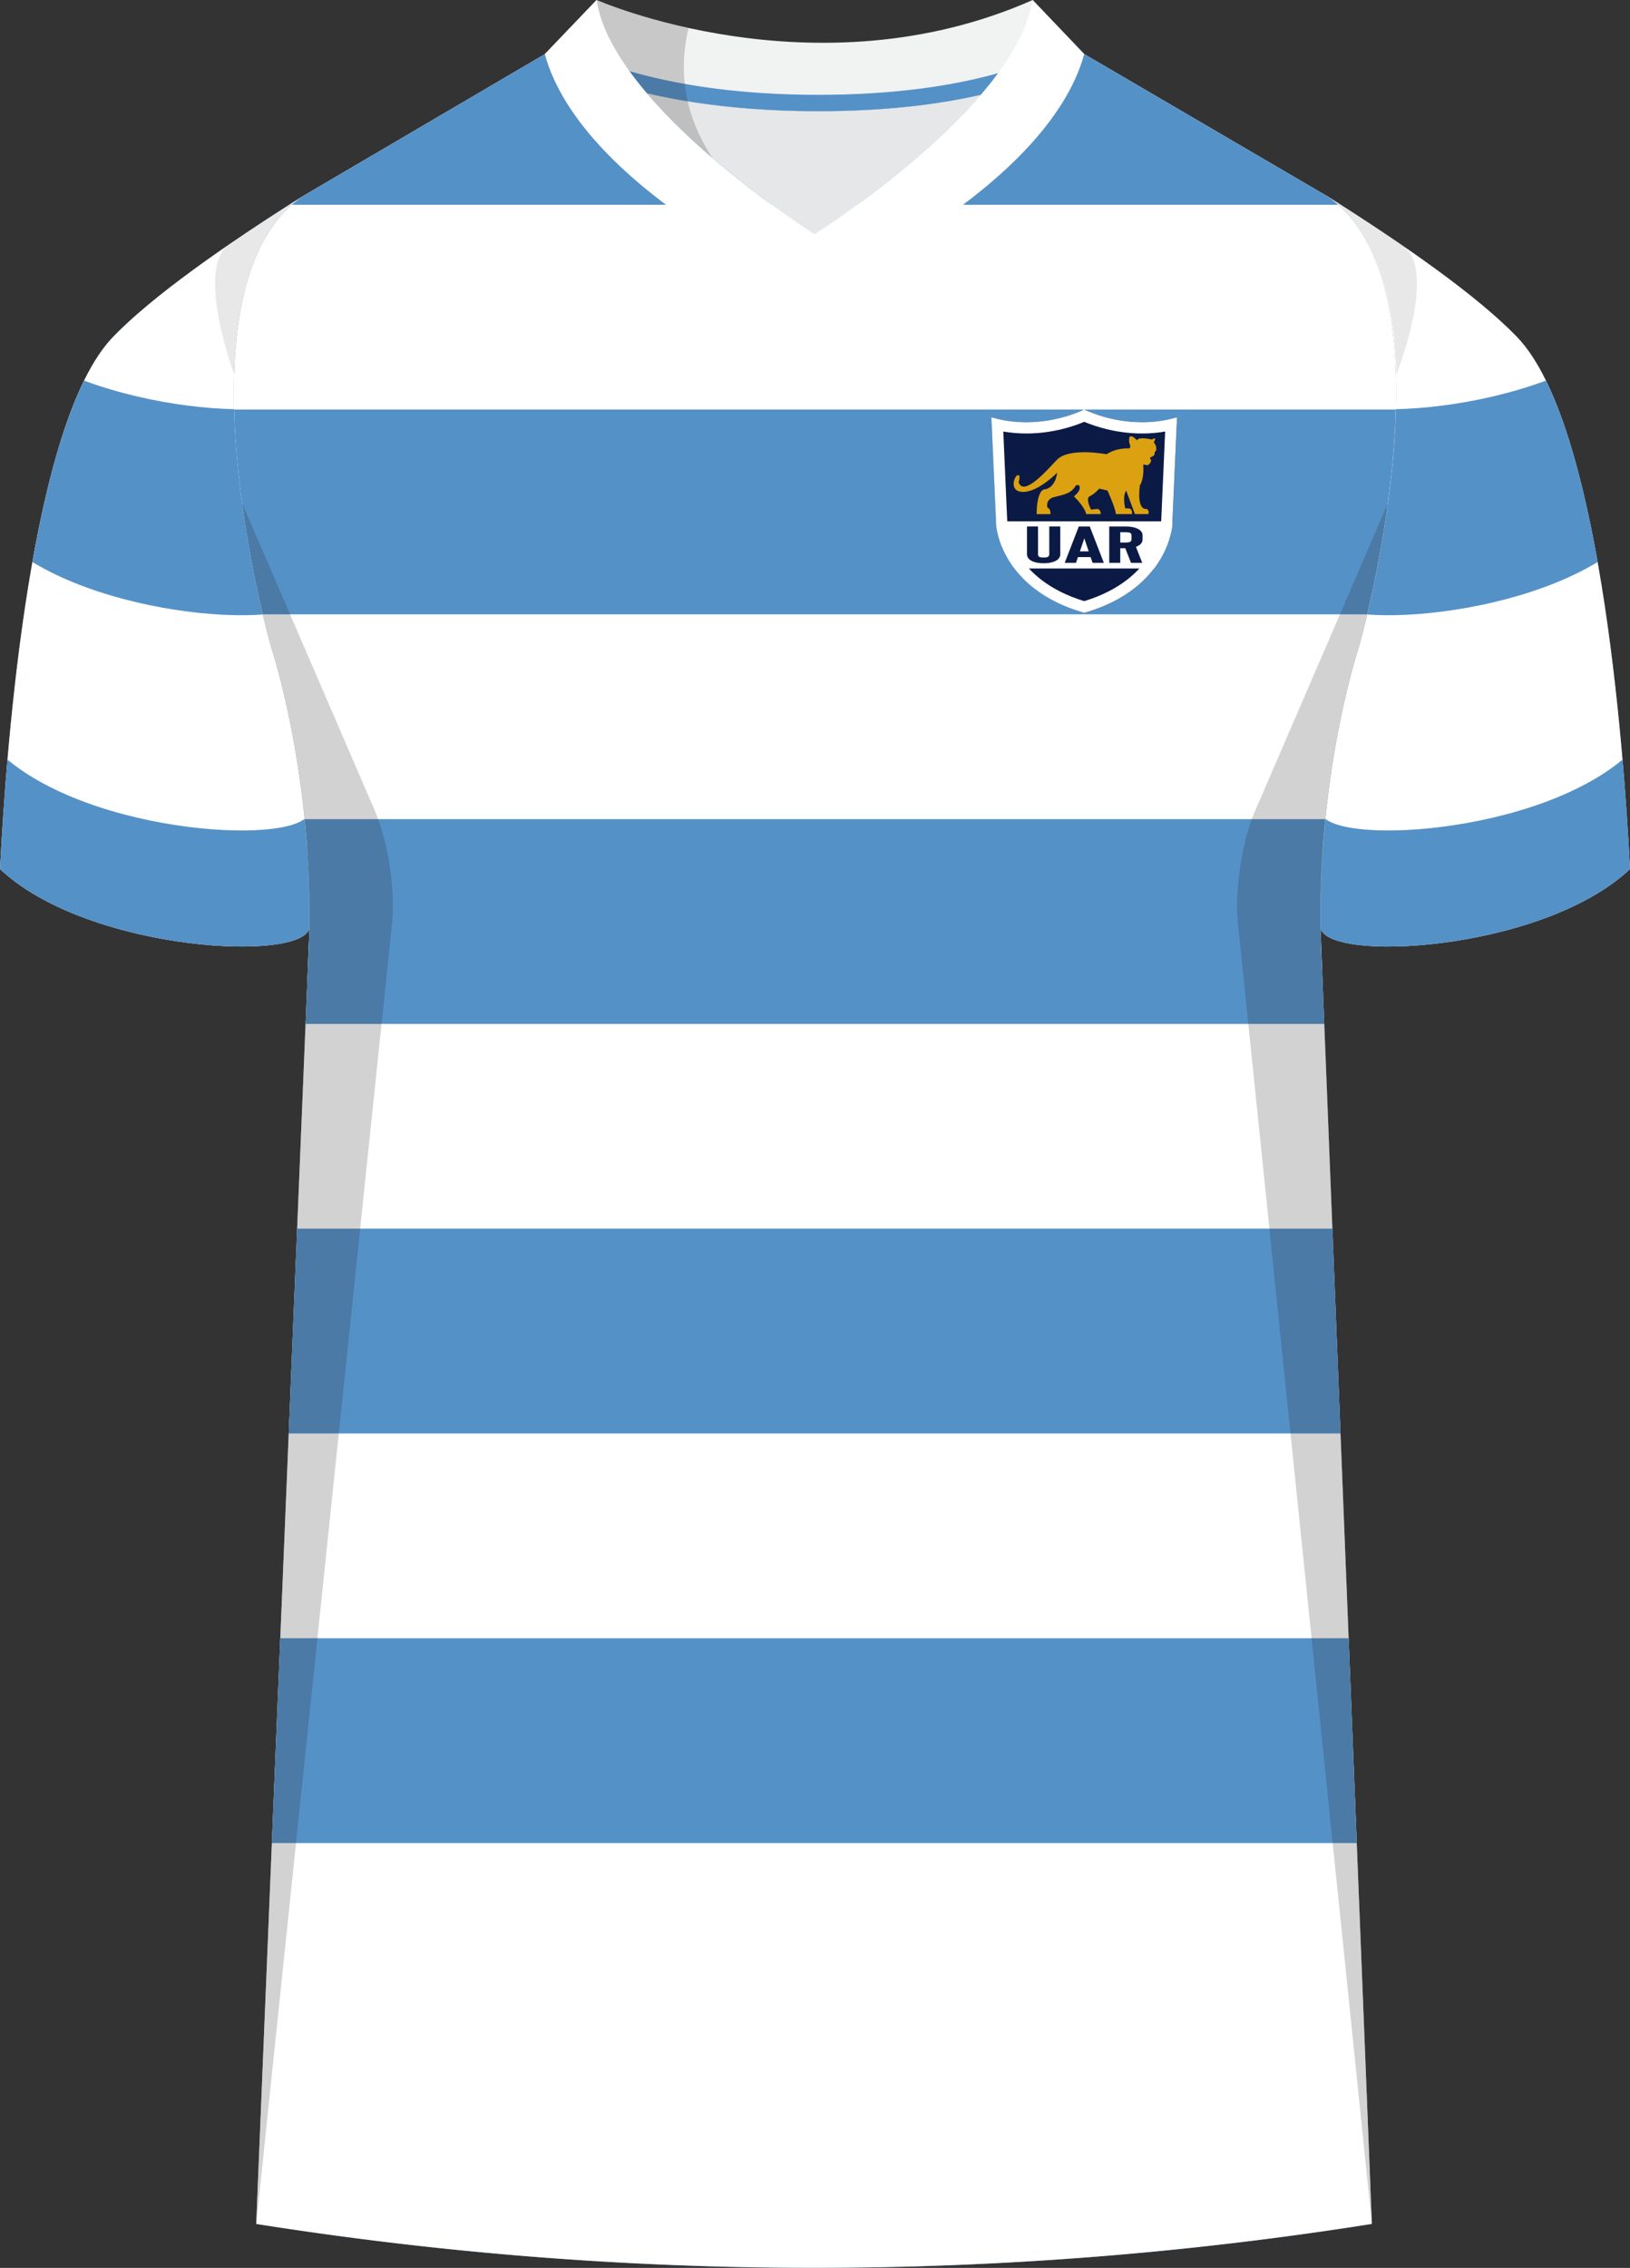
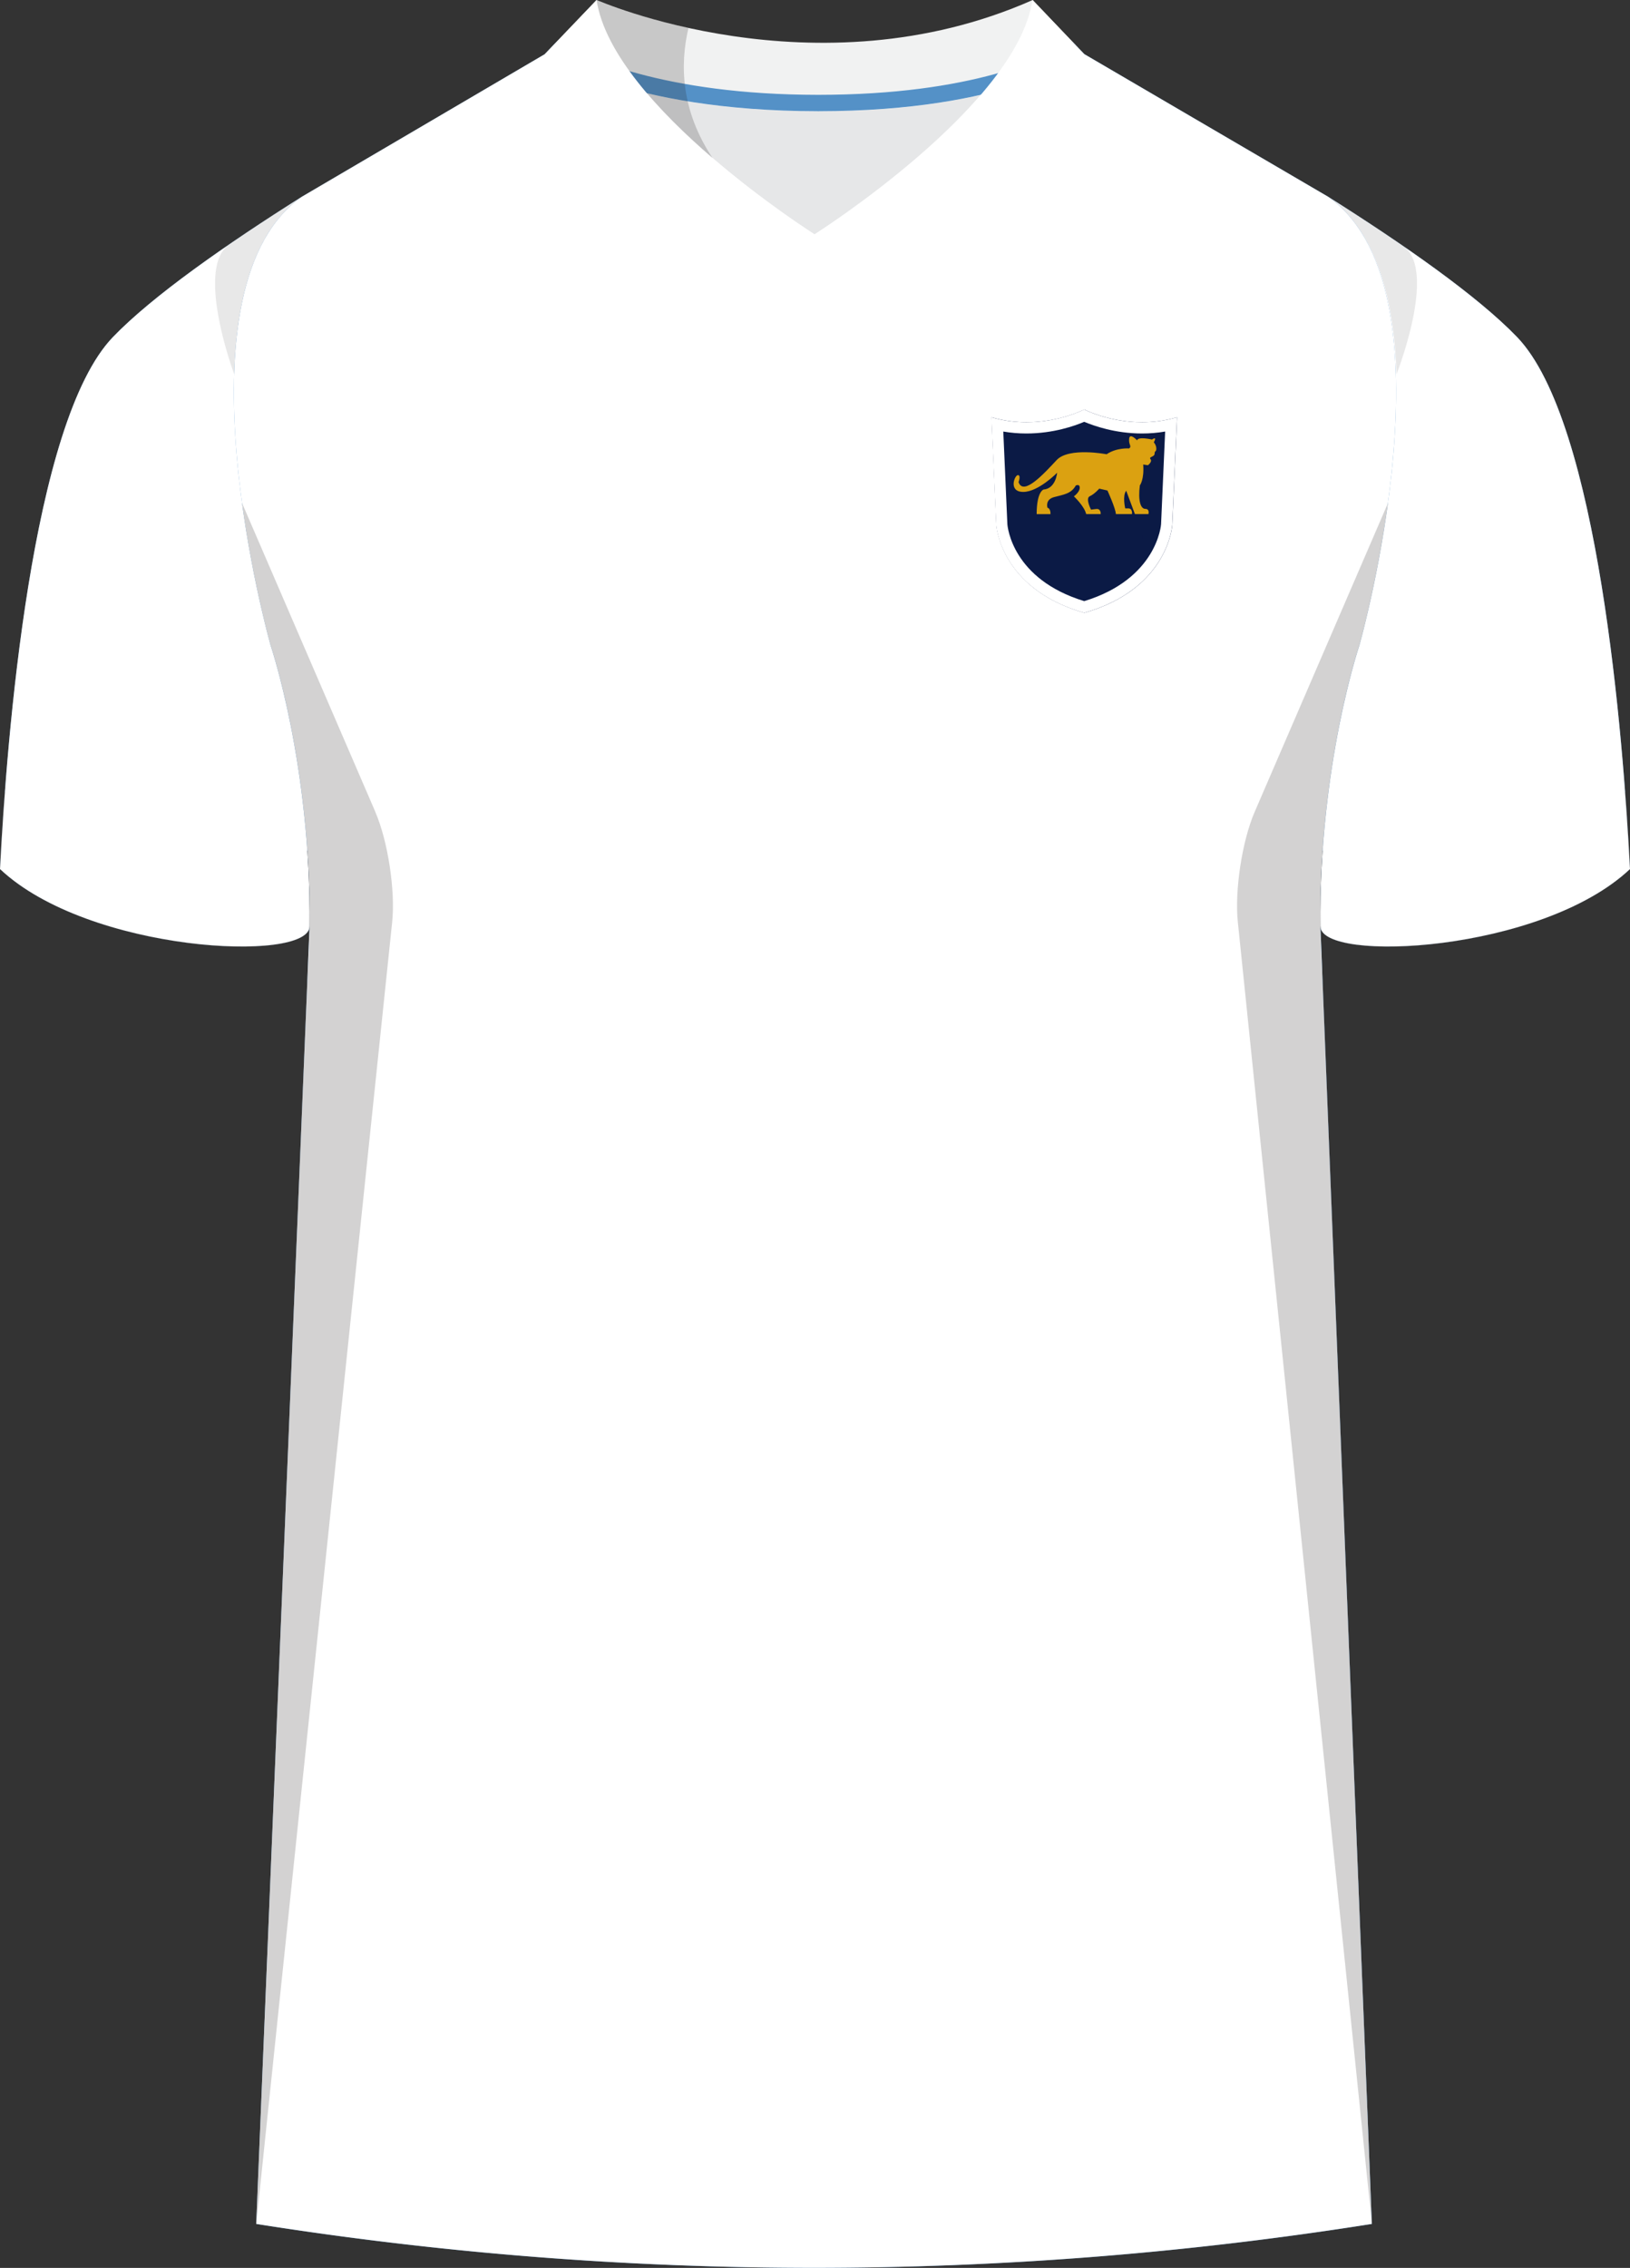
<svg xmlns="http://www.w3.org/2000/svg" viewBox="0 0 359.52 500">
  <rect x="0" y="0" width="359.52" height="500" fill="#333333" stroke="none" />
  <defs>
    <clipPath id="clippath">
      <path d="m239.15 11.93 53.76 31.43c29.13 20.49 6.91 98.93 6.91 98.93s-8.95 26.4-8.59 61.93l11.35 286.08a786.54 786.54 0 0 1-246.07 0l11.77-286.08c.37-35.53-8.59-61.93-8.59-61.93S37.47 63.84 66.6 43.36l53.58-31.43 60.3 12.58 58.66-12.58Z" class="cls-10" />
    </clipPath>
    <clipPath id="clippath-1">
-       <path d="M239.15 135.11c18.66-5.33 19.42-19.42 19.42-19.42l1.05-23.7c-10.95 3.24-20.46-1.71-20.46-1.71s-9.52 4.95-20.46 1.71l1.05 23.7s.76 14.09 19.42 19.42Z" class="cls-6" />
-     </clipPath>
+       </clipPath>
    <clipPath id="clippath-2">
      <path d="M299.83 142.3s22.22-78.45-6.91-98.93c16.69 10.52 32.92 21.85 41.69 30.94 18.05 18.72 23.45 88.61 24.92 117.3-19.56 18.44-68.2 20.76-68.28 12.63-.37-35.53 8.59-61.93 8.59-61.93Zm-240.13 0s-22.22-78.45 6.91-98.93C49.92 53.89 33.69 65.22 24.93 74.31 6.87 93.02 1.47 162.91 0 191.6c19.55 18.44 68.2 20.76 68.28 12.63.37-35.53-8.59-61.93-8.59-61.93Z" class="cls-2" />
    </clipPath>
    <style>.cls-1{clip-path:url(#clippath)}.cls-2{fill:none}.cls-10,.cls-11,.cls-2,.cls-3,.cls-4,.cls-5,.cls-6,.cls-7,.cls-8,.cls-9{stroke-width:0}.cls-10,.cls-12{fill:#fff}.cls-13,.cls-6{fill:#0b1a45}.cls-14{clip-path:url(#clippath-1)}.cls-15{clip-path:url(#clippath-2)}.cls-3{opacity:.5}.cls-3,.cls-7{fill:#231f20}.cls-16{isolation:isolate}.cls-17{mix-blend-mode:multiply;opacity:.2}.cls-4{fill:#5491c7}.cls-5{fill:#1a1718}.cls-8{fill:#dba111}.cls-9{fill:#f1f2f2}.cls-11{fill:#e6e7e8}</style>
  </defs>
  <g class="cls-16">
    <g id="Laag_1" data-name="Laag 1">
      <g id="Argentina">
        <path id="Jersey_Color" d="m238.53 11.56 54.38 31.8c16.69 10.52 32.92 21.85 41.69 30.94 18.05 18.72 23.45 88.61 24.92 117.3-19.56 18.44-68.2 20.76-68.28 12.63l11.35 286.08a786.54 786.54 0 0 1-246.07 0l11.77-286.08c-.08 8.13-48.73 5.8-68.28-12.63 1.47-28.68 6.87-98.58 24.92-117.3 8.76-9.09 24.99-20.42 41.68-30.94l53.58-31.43 60.3 12.58 58.04-12.95Z" class="cls-4" data-name="Jersey Color" />
        <g id="Jersey_Pattern" data-name="Jersey Pattern">
          <path d="m239.15 11.93 53.76 31.43c29.13 20.49 6.91 98.93 6.91 98.93s-8.95 26.4-8.59 61.93l11.35 286.08a786.54 786.54 0 0 1-246.07 0l11.77-286.08c.37-35.53-8.59-61.93-8.59-61.93S37.47 63.84 66.6 43.36l53.58-31.43 60.3 12.58 58.66-12.58Z" class="cls-12" />
          <g class="cls-1">
            <g>
-               <path d="M51.59 0h256.44v45.15H51.59zM51.59 90.29h256.44v45.15H51.59zM51.59 180.59h256.44v45.15H51.59zM51.59 270.88h256.44v45.15H51.59zM51.59 361.18h256.44v45.15H51.59z" class="cls-4" />
-             </g>
+               </g>
          </g>
        </g>
        <g id="Logo">
          <g>
            <path d="M239.15 135.11c18.66-5.33 19.42-19.42 19.42-19.42l1.05-23.7c-10.95 3.24-20.46-1.71-20.46-1.71s-9.52 4.95-20.46 1.71l1.05 23.7s.76 14.09 19.42 19.42Z" class="cls-13" />
            <g class="cls-14">
              <path d="M215.06 114.94h48.17v10.39h-48.17z" class="cls-10" />
            </g>
          </g>
          <g>
            <path d="M230.2 124.18c-1.06 0-1.92-.16-2.57-.47-.74-.37-1.11-.87-1.11-1.5v-6.14h2.43v6.14c0 .28.1.47.31.57.19.09.5.14.93.14s.72-.05.91-.14c.22-.11.33-.3.33-.57v-6.14h2.43v6.14c0 .62-.37 1.12-1.11 1.5-.68.31-1.53.47-2.57.47ZM240.55 122.82h-2.79l-.44 1.27h-2.48l3.1-8.01h2.43l3.1 8.01h-2.48l-.44-1.27Zm-.42-1.26-.97-2.87-.97 2.87h1.95ZM251.94 124.09h-2.48l-1.26-3.22h-1.11v3.22h-2.43v-8.01h3.67c1.05 0 1.9.16 2.57.48.74.35 1.11.85 1.11 1.49v.86c0 .65-.37 1.15-1.11 1.5-.1.05-.22.1-.35.15l1.39 3.54Zm-2.37-6.05c0-.27-.11-.46-.33-.57-.19-.09-.49-.14-.91-.14h-1.24v2.28h1.24c.41 0 .72-.05.91-.14.22-.11.33-.3.33-.57v-.86Z" class="cls-6" />
          </g>
          <path id="Logo-2" d="M254.48 97.52s.88-1.46-.4-.62c0 0-3.07-.72-3.28.18 0 0-1.61-1.75-1.75-.36-.15 1.39.66 1.61 0 2.15 0 0-2.78-.22-4.97 1.28 0 0-8.32-1.61-11.02 1.28-2.7 2.88-7.34 8.03-8.4 4.86 0 0 .58-1.54-.15-1.54s-2.16 3.7 1.18 3.7 7.47-4.22 7.47-4.22-.27 3.49-3.01 3.7c0 0-1.5.47-1.5 5.42h3.04s.11-1.18-.66-1.42c0 0-.58-1.78 1.45-2.33s3.78-.71 4.79-2.55c0 0 .88-.47.88.49s-1.29 1.89-1.29 1.89 2.3 2.14 2.71 3.91h3.2s.11-1.26-1.01-1.12l-1.12.14s-1.31-2.49-.27-2.96c1.04-.47 2.08-1.67 2.08-1.67l1.81.41s1.81 3.94 1.86 5.2h3.56s.19-1.31-.9-1.26h-.6s-.66-2.77.22-3.89l1.92 5.15h2.98s.33-1.15-.69-1.15-1.64-1.78-1.2-5.18c0 0 .99-1.23.74-4.6l1.04.16s1.04-.79.57-1.34c-.47-.55.9-.46.9-1.2s.38-.33.38-1.12-.55-1.39-.55-1.39Z" class="cls-8" data-name="Logo" />
          <path d="M239.15 93c2.09.88 6.83 2.57 12.75 2.57 1.72 0 3.43-.14 5.09-.43l-.9 20.42c0 .12-.84 12.05-16.95 16.97-15.83-4.83-16.9-16.31-16.95-16.97l-.9-20.42c1.67.29 3.37.43 5.09.43 5.92 0 10.67-1.68 12.75-2.57m0-2.72s-5.41 2.81-12.75 2.81c-2.4 0-5.01-.3-7.71-1.1l1.05 23.7s.76 14.09 19.42 19.42c18.66-5.33 19.42-19.42 19.42-19.42l1.05-23.7c-2.7.8-5.31 1.1-7.71 1.1-7.35 0-12.75-2.81-12.75-2.81Z" class="cls-10" />
        </g>
        <g id="Cuffs">
          <path d="M0 191.6c.24-4.71.59-10.52 1.08-17.04 19.01 16.51 61.67 19.33 66.71 12.96.36 5.27.55 10.87.49 16.72-.08 8.13-48.73 5.8-68.28-12.63ZM359.52 191.6c-.24-4.71-.59-10.52-1.08-17.04-19.01 16.51-61.67 19.33-66.71 12.96-.36 5.27-.55 10.87-.49 16.72.08 8.13 48.73 5.8 68.28-12.63Z" class="cls-5" />
        </g>
        <g id="Sleeves">
          <path d="M291.24 204.23c.09 8.13 48.73 5.8 68.28-12.63-1.48-28.68-6.87-98.58-24.92-117.3-8.76-9.09-25-20.42-41.69-30.94 29.13 20.49 6.91 98.93 6.91 98.93s-8.95 26.4-8.59 61.93ZM68.28 204.23c-.08 8.13-48.73 5.8-68.28-12.63 1.47-28.68 6.87-98.58 24.92-117.3 8.76-9.09 24.99-20.42 41.68-30.94-29.13 20.49-6.91 98.93-6.91 98.93s8.95 26.4 8.59 61.93Z" class="cls-10" />
        </g>
        <g id="Sleeve_Pattern" data-name="Sleeve Pattern">
          <g class="cls-15">
-             <path d="M359.52 166.01c-19.56 18.44-68.2 20.76-68.28 12.63v25.59c.09 8.13 48.73 5.8 68.28-12.63v-25.58ZM359.52 73.15c-19.56 18.44-68.2 20.76-68.28 12.63v45.41c.09 8.13 48.73 5.8 68.28-12.63V73.15ZM0 166.01c19.56 18.44 68.2 20.76 68.28 12.63v25.59c-.09 8.13-48.73 5.8-68.28-12.63v-25.58ZM0 73.15c19.56 18.44 68.2 20.76 68.28 12.63v45.41c-.09 8.13-48.73 5.8-68.28-12.63V73.15Z" class="cls-4" />
-           </g>
+             </g>
        </g>
        <g id="Collar">
          <g>
            <path d="M179.66 51.67s-22.7-14.36-36.97-31.12c9.33 2.2 21.8 3.96 37.81 3.97 15.17 0 26.96-1.58 35.85-3.62-14.29 16.62-36.68 30.78-36.68 30.78Z" class="cls-11" />
            <path d="M227.78 0c-47.95 21.23-96.19 0-96.19 0l-11.4 11.93s17.44 12.57 60.3 12.59c41.56-.02 57.7-11.83 58.66-12.59L227.78 0Z" class="cls-9" />
            <path d="M122.83 9.15c5.68 3.31 23.37 11.75 57.66 11.76 34-.01 50.71-8.23 56.14-11.61l2.52 2.63c-.96.76-17.1 12.57-58.66 12.59-42.86-.02-60.3-12.59-60.3-12.59l2.64-2.78Z" class="cls-4" />
          </g>
          <path d="M227.72 0c-3.51 23.5-48.07 51.67-48.07 51.67.01 0-44.55-28.17-48.06-51.67l-11.43 11.93c8.29 30.12 59.49 52.6 59.49 52.6s51.2-22.48 59.49-52.6L227.72 0Z" class="cls-10" />
        </g>
        <g id="Shading" class="cls-17">
          <path d="M82.79 179.03c2.77 6.4 4.43 17.31 3.71 24.25L56.52 490.32l11.17-272.66c3.28-42.1-8-75.36-8-75.36s-3.92-13.84-6.31-31.41l29.42 68.13M291.84 217.65c-3.28-42.1 8-75.36 8-75.36s3.92-13.84 6.31-31.41l-29.42 68.13c-2.77 6.4-4.43 17.31-3.71 24.25l29.57 287.04-10.75-272.66Z" class="cls-7" />
          <path d="M50.43 53.98c5.17-3.55 10.65-7.13 16.17-10.62-10.67 7.5-14.45 22.78-14.95 39.13 0 0-8.61-23.09-1.22-28.52ZM309.62 54.34a537.69 537.69 0 0 0-16.71-10.98c10.67 7.5 14.61 22.78 15.12 39.13 0 0 8.98-22.73 1.59-28.16Z" class="cls-3" />
          <path d="M131.59 0c1.77 11.83 13.93 24.84 25.58 34.85-6.98-10.48-7.23-20.57-5.32-28.68C137.48 2.86 131.59 0 131.59 0Z" class="cls-7" />
        </g>
      </g>
    </g>
  </g>
</svg>